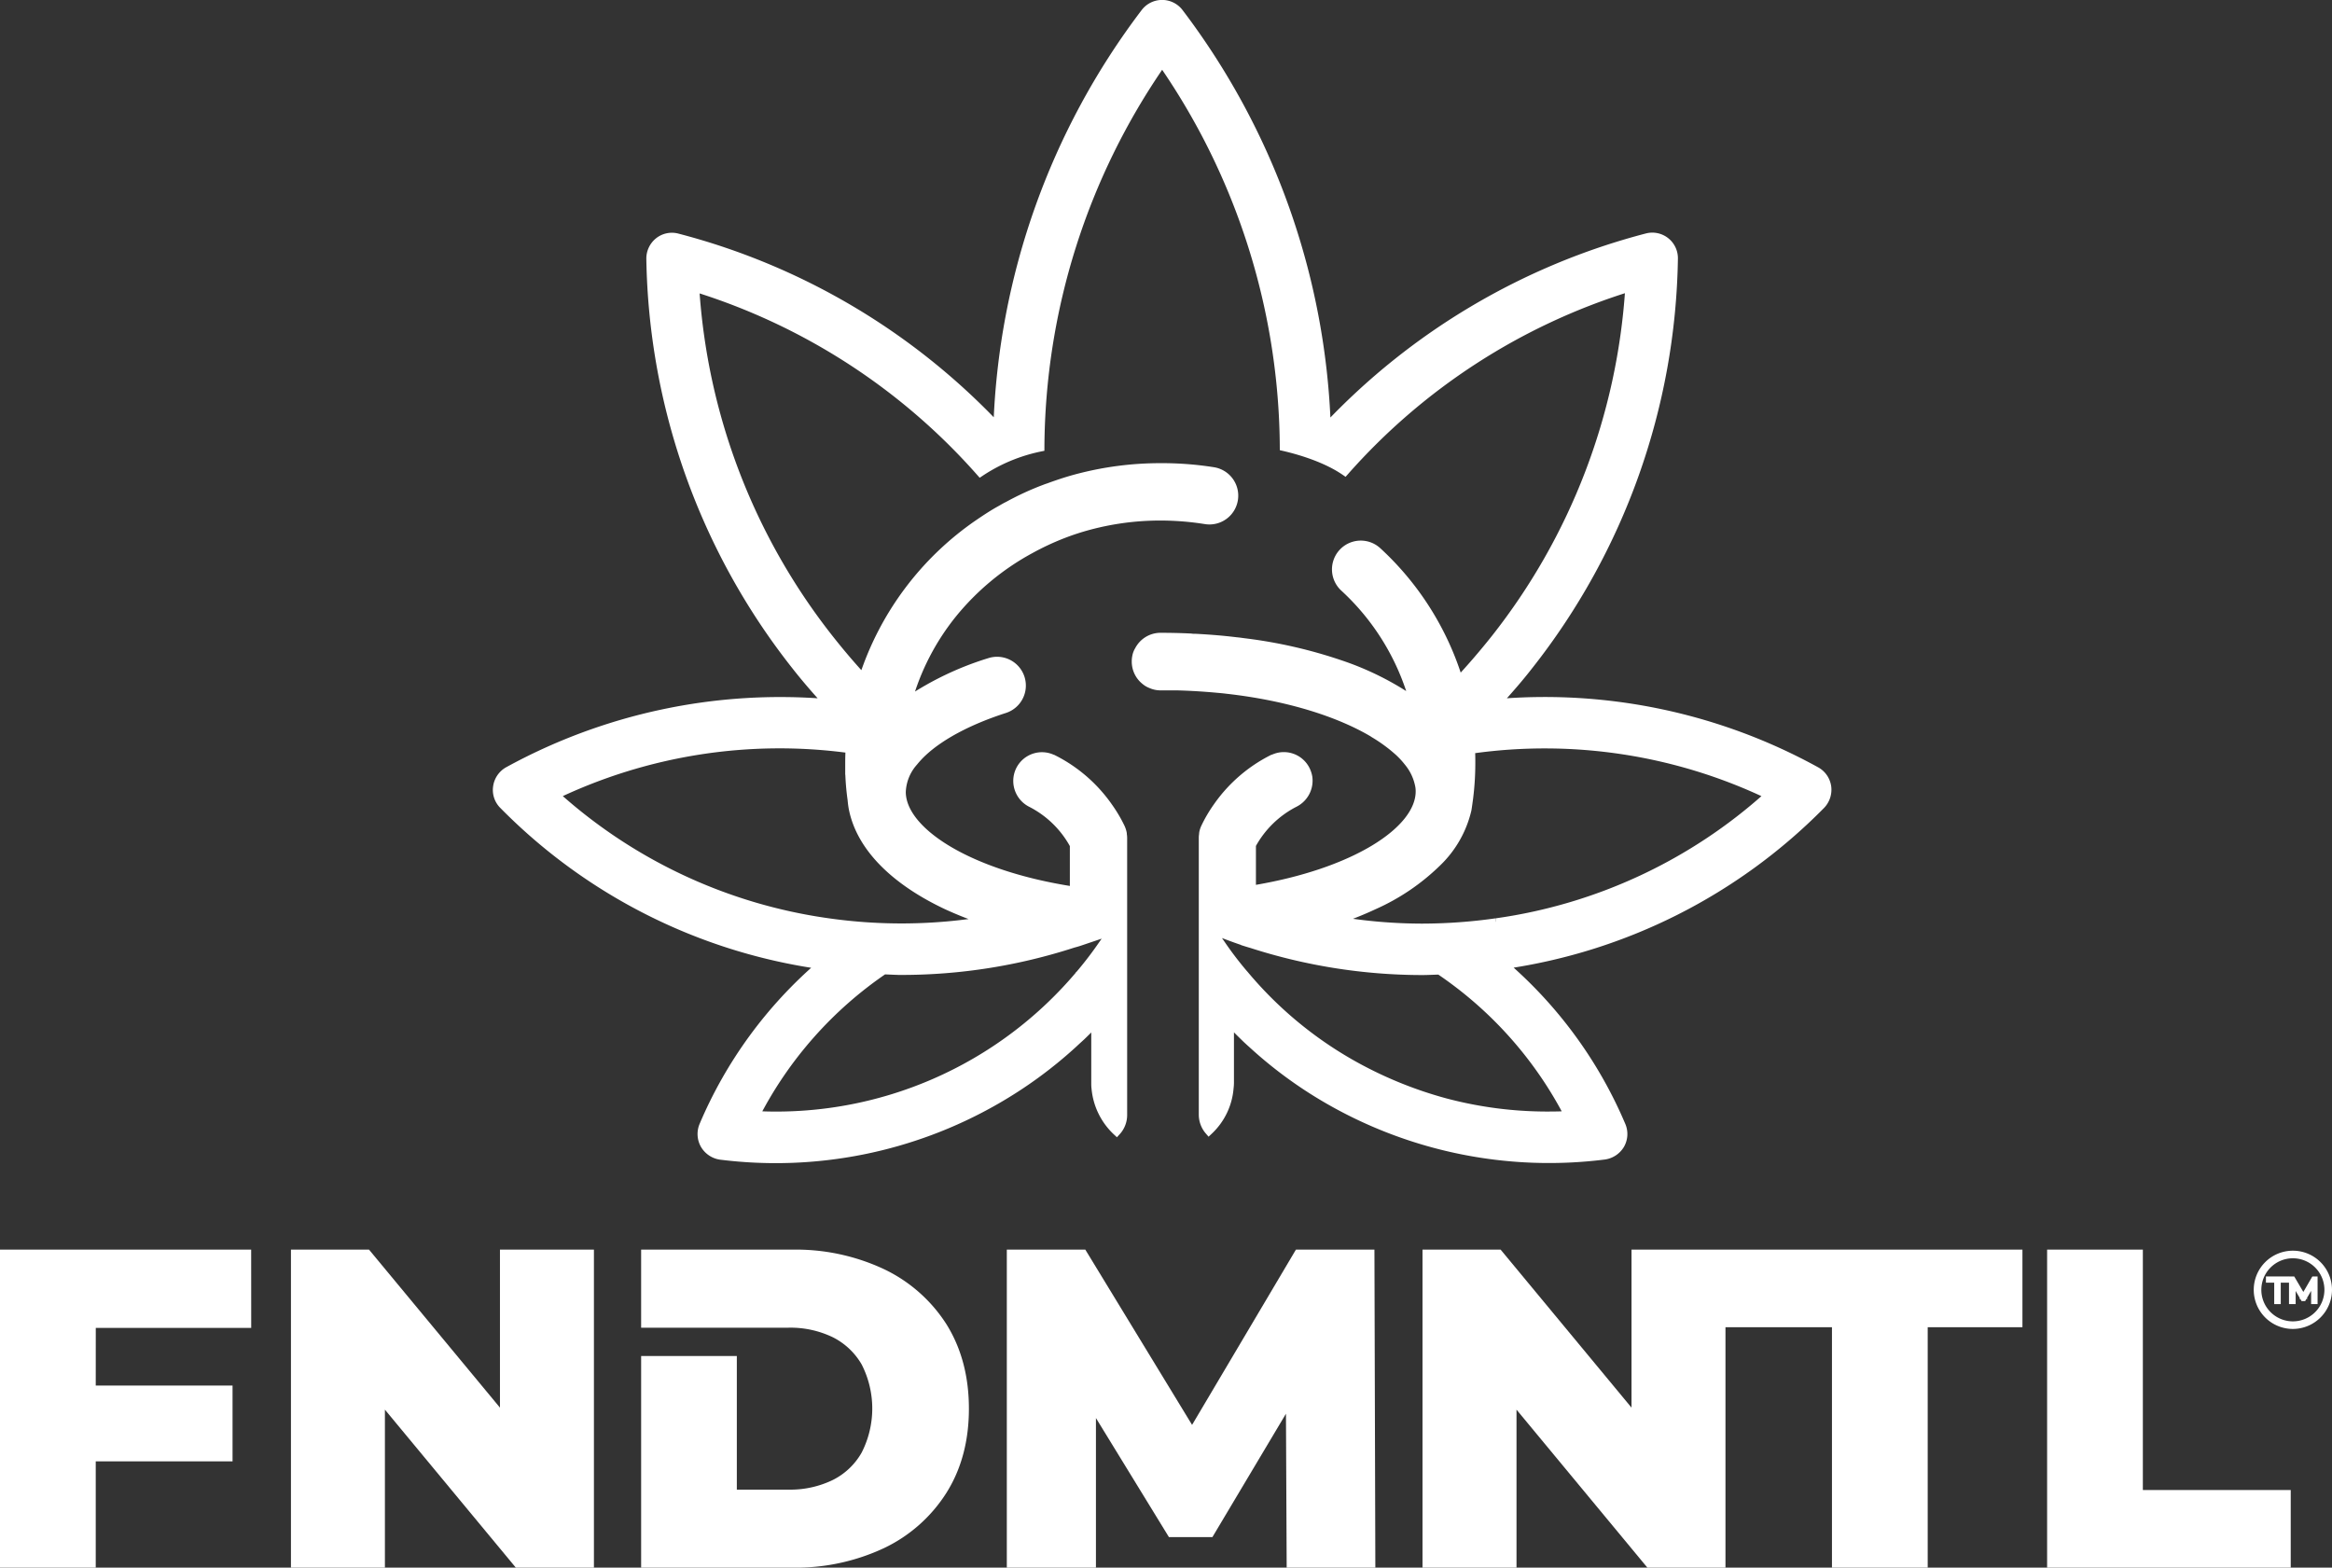
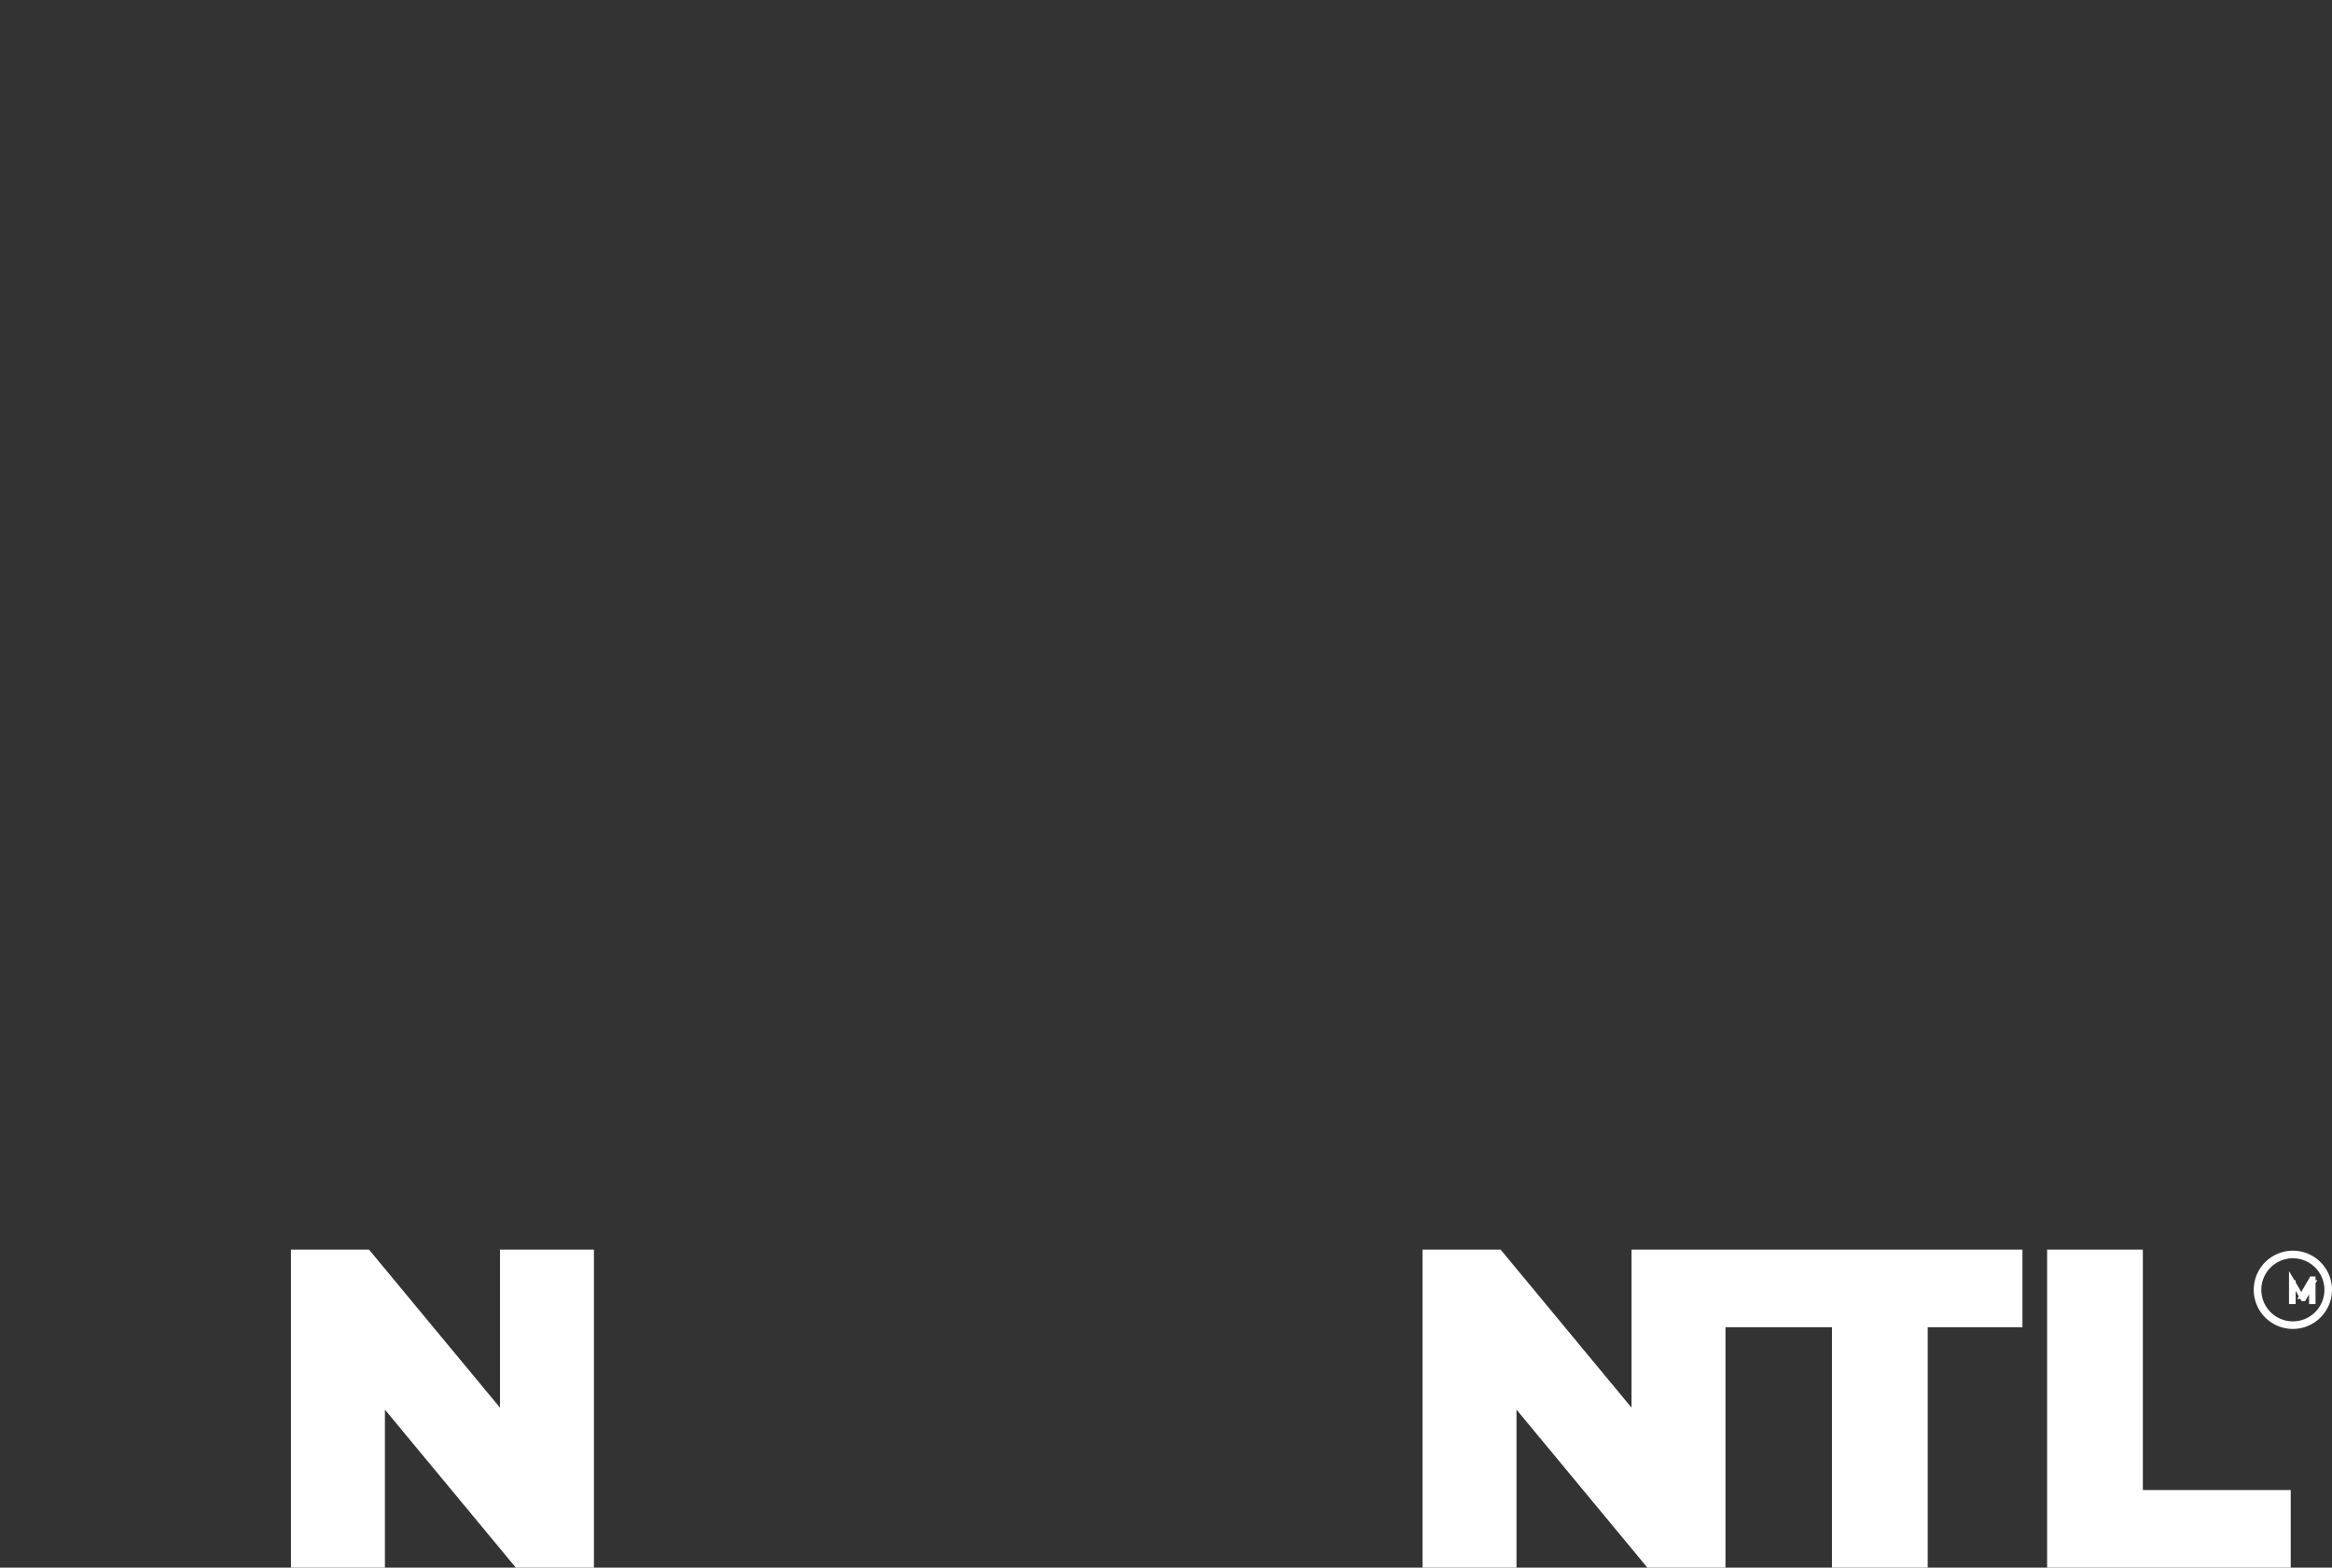
<svg xmlns="http://www.w3.org/2000/svg" viewBox="0 0 577.5 388.22">
  <rect x="0" y="0" width="577.5" height="388.22" fill="#333333" stroke="none" />
  <g id="Layer_2" data-name="Layer 2">
    <g id="Layer_1-2" data-name="Layer 1">
-       <path d="M452.49,194.85a5.37,5.37,0,0,0-2.72-3.95,139.37,139.37,0,0,0-79-16.79c2.69-3,5.36-6,7.87-9.24A166.88,166.88,0,0,0,414.52,64.08a5.34,5.34,0,0,0-6.71-5.29,166.66,166.66,0,0,0-79.25,47A179.73,179.73,0,0,0,292.06,3.11a5.36,5.36,0,0,0-8.55,0A179.55,179.55,0,0,0,247,105.73a166.55,166.55,0,0,0-79.25-46.91,5.28,5.28,0,0,0-4.69,1,5.42,5.42,0,0,0-2,4.31A166.88,166.88,0,0,0,197,164.87c2.51,3.21,5.18,6.27,7.9,9.24a140.09,140.09,0,0,0-79.1,16.79,5.42,5.42,0,0,0-2.69,3.95,5.28,5.28,0,0,0,1.5,4.53A137.3,137.3,0,0,0,203.16,239a108,108,0,0,0-29,39.75,5.43,5.43,0,0,0,.3,4.78,5.53,5.53,0,0,0,3.95,2.66,109.5,109.5,0,0,0,68.17-13.65,107.55,107.55,0,0,0,19.26-14.06c.65-.61,1.32-1.22,2-1.84,1.17-1.13,2.3-2.23,3.4-3.43V268.1c0,.43,0,.92.06,1.34a16.67,16.67,0,0,0,5.24,10.78,6.05,6.05,0,0,0,1.59-4.1V207.68a1.16,1.16,0,0,1,0-.16,4.68,4.68,0,0,0-.09-.91.61.61,0,0,0,0-.22,6.19,6.19,0,0,0-.46-1.44,34.43,34.43,0,0,0-2.85-4.87,36.94,36.94,0,0,0-13.93-12.16l-.06,0a6.1,6.1,0,0,0-8.76,4.66,6.18,6.18,0,0,0,3.37,6.34,25,25,0,0,1,10.59,10.35v11.3c-25.94-3.95-42.63-14.67-42.63-24.47a11.82,11.82,0,0,1,3-7.38,23.55,23.55,0,0,1,2.29-2.45c4.38-4.07,11.36-7.81,20.21-10.66a6.13,6.13,0,0,0-3.79-11.66,75.84,75.84,0,0,0-20.18,9.64,60.17,60.17,0,0,1,11.17-21.62,64.22,64.22,0,0,1,18.93-15.74c.61-.33,1.22-.67,1.87-1a66.31,66.31,0,0,1,9-3.83c.34-.12.67-.21,1-.33a68,68,0,0,1,20.58-3.16,71,71,0,0,1,11.12.89,6.13,6.13,0,0,0,2-12.1,81.27,81.27,0,0,0-13.08-1,80.33,80.33,0,0,0-21.19,2.82c-2.24.61-4.44,1.35-6.59,2.14-.3.1-.58.19-.88.31a70.78,70.78,0,0,0-9.19,4.23c-.58.27-1.13.61-1.68.92-1.84,1-3.62,2.17-5.33,3.33a74.1,74.1,0,0,0-28.85,38.44c-2.85-3.07-5.57-6.28-8.21-9.62a156.17,156.17,0,0,1-33.35-87A155.7,155.7,0,0,1,242.78,117a42,42,0,0,1,14.86-6.18A168.61,168.61,0,0,1,287.8,15.52a168.84,168.84,0,0,1,30.13,95.17c4.6,1.07,10.66,3,15.13,6.07a155.15,155.15,0,0,1,70.43-45.54,156.09,156.09,0,0,1-33.34,87q-4.27,5.37-8.85,10.29a72.11,72.11,0,0,0-20.15-32,6.12,6.12,0,0,0-8.33,9,60,60,0,0,1,17.18,28,72.25,72.25,0,0,0-18-9,118.43,118.43,0,0,0-23.58-5.42c-.77-.09-1.53-.22-2.3-.28-3.21-.4-6.58-.67-10-.85-.4,0-.8,0-1.23-.07-2.45-.12-5-.18-7.5-.18A6.08,6.08,0,0,0,282,161a4.65,4.65,0,0,0-.61,1.59,5.79,5.79,0,0,0-.12,1.26,6.07,6.07,0,0,0,2.32,4.77,4.9,4.9,0,0,0,1.41.83,5.78,5.78,0,0,0,2.42.52l3.06,0c.37,0,.71,0,1.07,0,3.47.09,6.8.31,10.05.61.7.06,1.44.13,2.14.22,15.59,1.74,28.3,5.91,36.69,11l.06.06a38.6,38.6,0,0,1,3.43,2.33c.89.67,1.69,1.35,2.42,2a21.37,21.37,0,0,1,2.42,2.63,12.93,12.93,0,0,1,2.6,5.33,7.29,7.29,0,0,1,.22,1.84c0,9.68-16.23,20.21-41.56,24.32V209.24a25,25,0,0,1,10.6-10.35,6.23,6.23,0,0,0,3.37-6.43,6.62,6.62,0,0,0-.59-1.81,6.1,6.1,0,0,0-8.17-2.76l-.1,0a36.93,36.93,0,0,0-13.71,11.89s0,0,0,0a34.06,34.06,0,0,0-3,5.11,5.37,5.37,0,0,0-.46,1.44.61.61,0,0,0,0,.22,4.68,4.68,0,0,0-.09.91,1.16,1.16,0,0,1,0,.16v68.44a6.16,6.16,0,0,0,1.5,4,16.31,16.31,0,0,0,5.12-10.62,11.12,11.12,0,0,0,.09-1.41V253.18c1.16,1.23,2.33,2.42,3.55,3.59.64.64,1.32,1.25,2,1.86a106.15,106.15,0,0,0,19,13.88,109.5,109.5,0,0,0,68.17,13.65,5.53,5.53,0,0,0,4-2.66,5.37,5.37,0,0,0,.27-4.78,108.28,108.28,0,0,0-29-39.75A137.48,137.48,0,0,0,451,199.38,5.5,5.5,0,0,0,452.49,194.85Zm-185,38.34.24-.1c2.6-.88,5.21-1.83,7.72-2.87-.74,1.19-1.5,2.38-2.33,3.55-1.68,2.45-3.49,4.84-5.39,7.1-.12.13-.21.28-.34.4a98.24,98.24,0,0,1-80.23,34.88,97.45,97.45,0,0,1,31.73-35.86c1.5.06,3,.15,4.47.15a137.58,137.58,0,0,0,42.41-6.73C266.39,233.55,267,233.37,267.53,233.19Zm-57.09-47.68c-.06,1.16-.09,2.32-.09,3.49,0,.61,0,1.25,0,1.86a61.31,61.31,0,0,0,.59,7.2c.06.71.15,1.41.27,2.08,1.87,9.65,10.32,18,23.24,24.1A89.09,89.09,0,0,0,244,228a128.53,128.53,0,0,1-38.92.4,127,127,0,0,1-67.5-31.51A128.71,128.71,0,0,1,210.44,185.51Zm177.93,90.64c-1.69.09-3.34.12-5,.12A98.47,98.47,0,0,1,358,273a100.47,100.47,0,0,1-23.67-9.77,96.62,96.62,0,0,1-26.13-21.9c-.09-.09-.15-.18-.24-.27a86.54,86.54,0,0,1-5.57-7.32c-.8-1.14-1.56-2.3-2.3-3.49,2.54,1,5.14,2,7.72,2.87h0s.06,0,.12.07c.67.21,1.32.42,2,.61a138.15,138.15,0,0,0,42.2,6.67h0c1.44,0,2.91-.09,4.35-.12A97,97,0,0,1,388.37,276.15Zm-17.83-47.74a131.32,131.32,0,0,1-18.37,1.32A126.56,126.56,0,0,1,331,227.92a84.17,84.17,0,0,0,9.19-3.65,53.41,53.41,0,0,0,15.64-10.56,26.52,26.52,0,0,0,7.57-13.2c.15-.92.27-1.84.4-2.79a69.67,69.67,0,0,0,.55-8.72c0-1.14,0-2.27-.09-3.37a.27.27,0,0,1,.15,0A128.73,128.73,0,0,1,438,196.9,127,127,0,0,1,370.54,228.41Z" style="fill:#fff;stroke:#fff;stroke-miterlimit:10;stroke-width:2px" />
-       <polygon points="1 387.22 22.71 387.22 22.71 360.9 56.59 360.9 56.59 344.13 22.71 344.13 22.72 327.85 61.21 327.85 61.2 310.47 1 310.47 1 387.22" style="fill:#fff;stroke:#fff;stroke-miterlimit:10;stroke-width:2px" />
      <polygon points="124.81 351.37 90.92 310.47 73.05 310.47 73.05 387.22 94.32 387.22 94.32 346.32 128.21 387.22 146.08 387.22 146.08 310.47 124.81 310.47 124.81 351.37" style="fill:#fff;stroke:#fff;stroke-miterlimit:10;stroke-width:2px" />
-       <path d="M233.51,328.44a36.42,36.42,0,0,0-15.08-13.26,50.42,50.42,0,0,0-22.36-4.71h-36.3V327.8h35.42a25.12,25.12,0,0,1,11.45,2.45,18.13,18.13,0,0,1,7.63,7.19,25,25,0,0,1,0,22.75,17.88,17.88,0,0,1-7.63,7.24,25.12,25.12,0,0,1-11.45,2.47H181.47V336.81h-21.7v50.41h36.3a50.56,50.56,0,0,0,22.36-4.71,36.2,36.2,0,0,0,15.08-13.32q5.43-8.62,5.43-20.34T233.51,328.44Z" style="fill:#fff;stroke:#fff;stroke-miterlimit:10;stroke-width:2px" />
-       <polygon points="321.49 310.47 295.22 354.81 268.21 310.47 250.33 310.47 250.33 387.22 270.4 387.22 270.4 347.63 290.03 379.65 299.68 379.65 319.44 346.5 319.63 387.22 339.59 387.22 339.37 310.47 321.49 310.47" style="fill:#fff;stroke:#fff;stroke-miterlimit:10;stroke-width:2px" />
      <polygon points="426.3 310.47 414.49 310.47 405.03 310.47 405.03 351.37 371.15 310.47 353.27 310.47 353.27 387.22 374.55 387.22 374.55 346.32 408.43 387.22 426.3 387.22 426.3 327.68 454.67 327.68 454.67 387.22 476.38 387.22 476.38 327.68 499.84 327.68 499.84 310.47 426.3 310.47" style="fill:#fff;stroke:#fff;stroke-miterlimit:10;stroke-width:2px" />
      <polygon points="529.66 370 529.66 310.47 507.95 310.47 507.95 387.22 566.28 387.22 566.28 370 529.66 370" style="fill:#fff;stroke:#fff;stroke-miterlimit:10;stroke-width:2px" />
-       <path d="M563.69,322.46v-5.31h-2.05v-.54h4.73v.54h-2.06v5.31Z" style="fill:#fff;stroke:#fff;stroke-miterlimit:10" />
-       <path d="M567.35,322.46v-5.85h.51l2.68,4.56h-.27l2.65-4.56h.51v5.85h-.6v-4.92H573l-2.44,4.18h-.3l-2.45-4.18H568v4.92Z" style="fill:#fff;stroke:#fff;stroke-miterlimit:10" />
+       <path d="M567.35,322.46v-5.85l2.68,4.56h-.27l2.65-4.56h.51v5.85h-.6v-4.92H573l-2.44,4.18h-.3l-2.45-4.18H568v4.92Z" style="fill:#fff;stroke:#fff;stroke-miterlimit:10" />
      <path d="M567.81,328.61a9.19,9.19,0,1,1,9.19-9.19A9.21,9.21,0,0,1,567.81,328.61Zm0-17.5a8.31,8.31,0,1,0,8.31,8.31A8.31,8.31,0,0,0,567.81,311.11Z" style="fill:#fff;stroke:#fff;stroke-miterlimit:10" />
    </g>
  </g>
</svg>